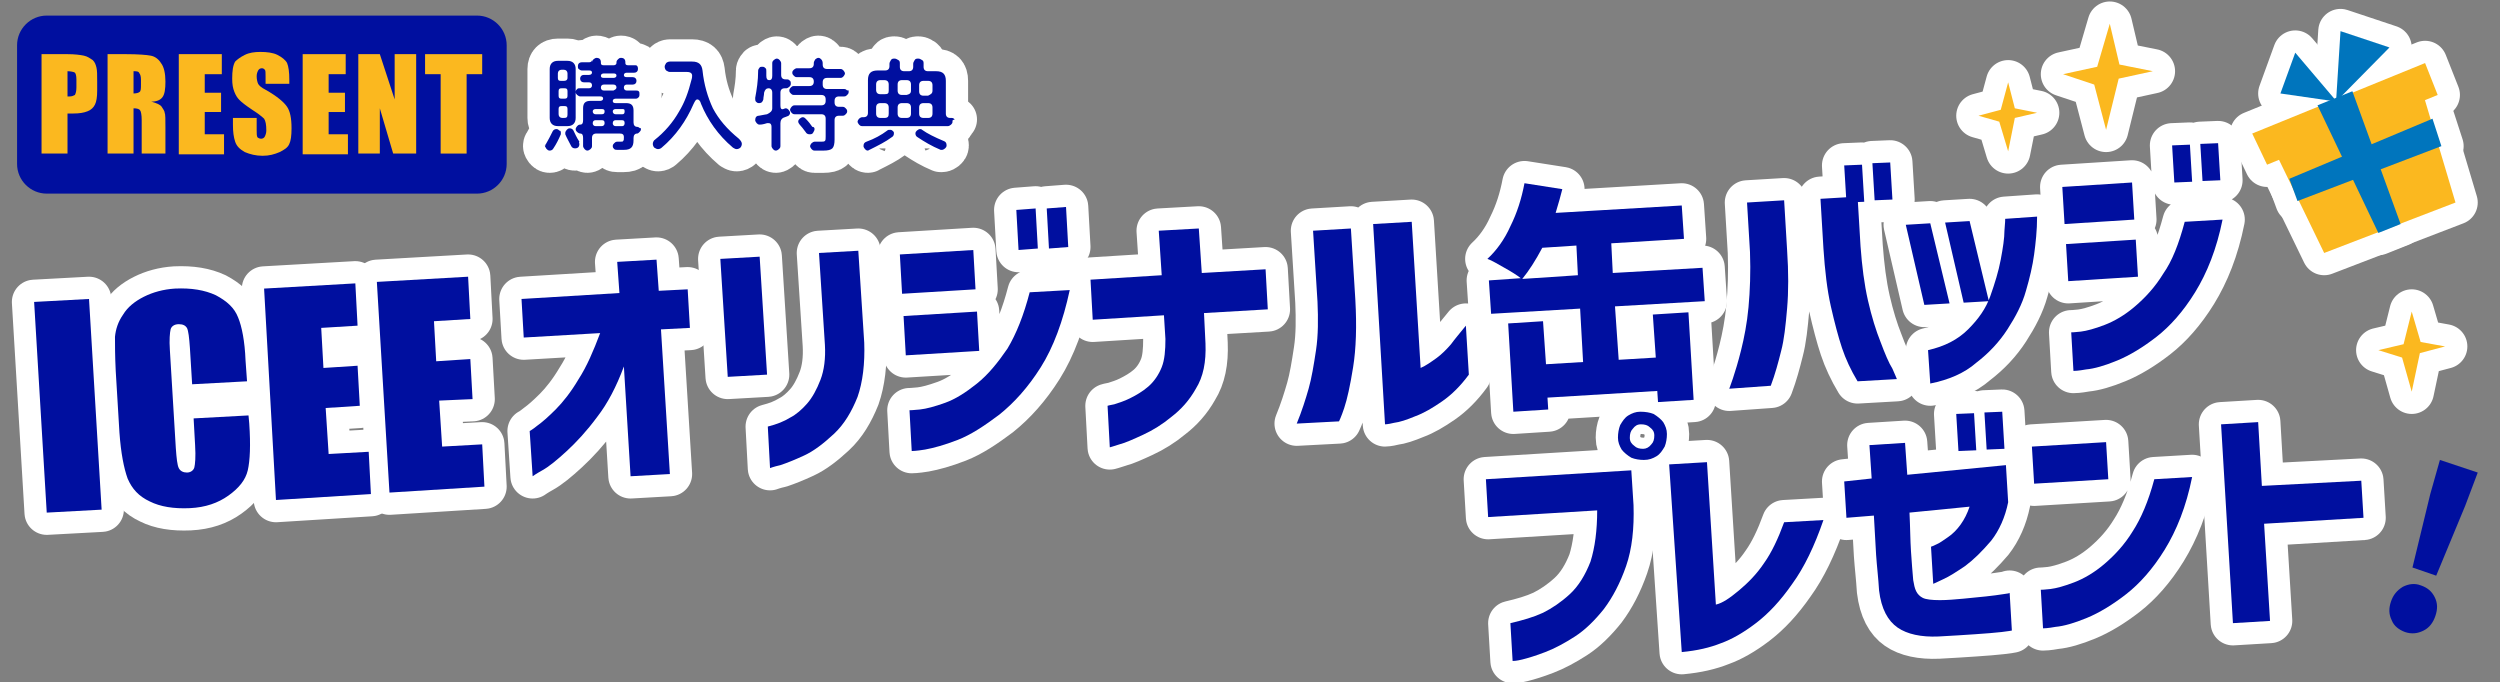
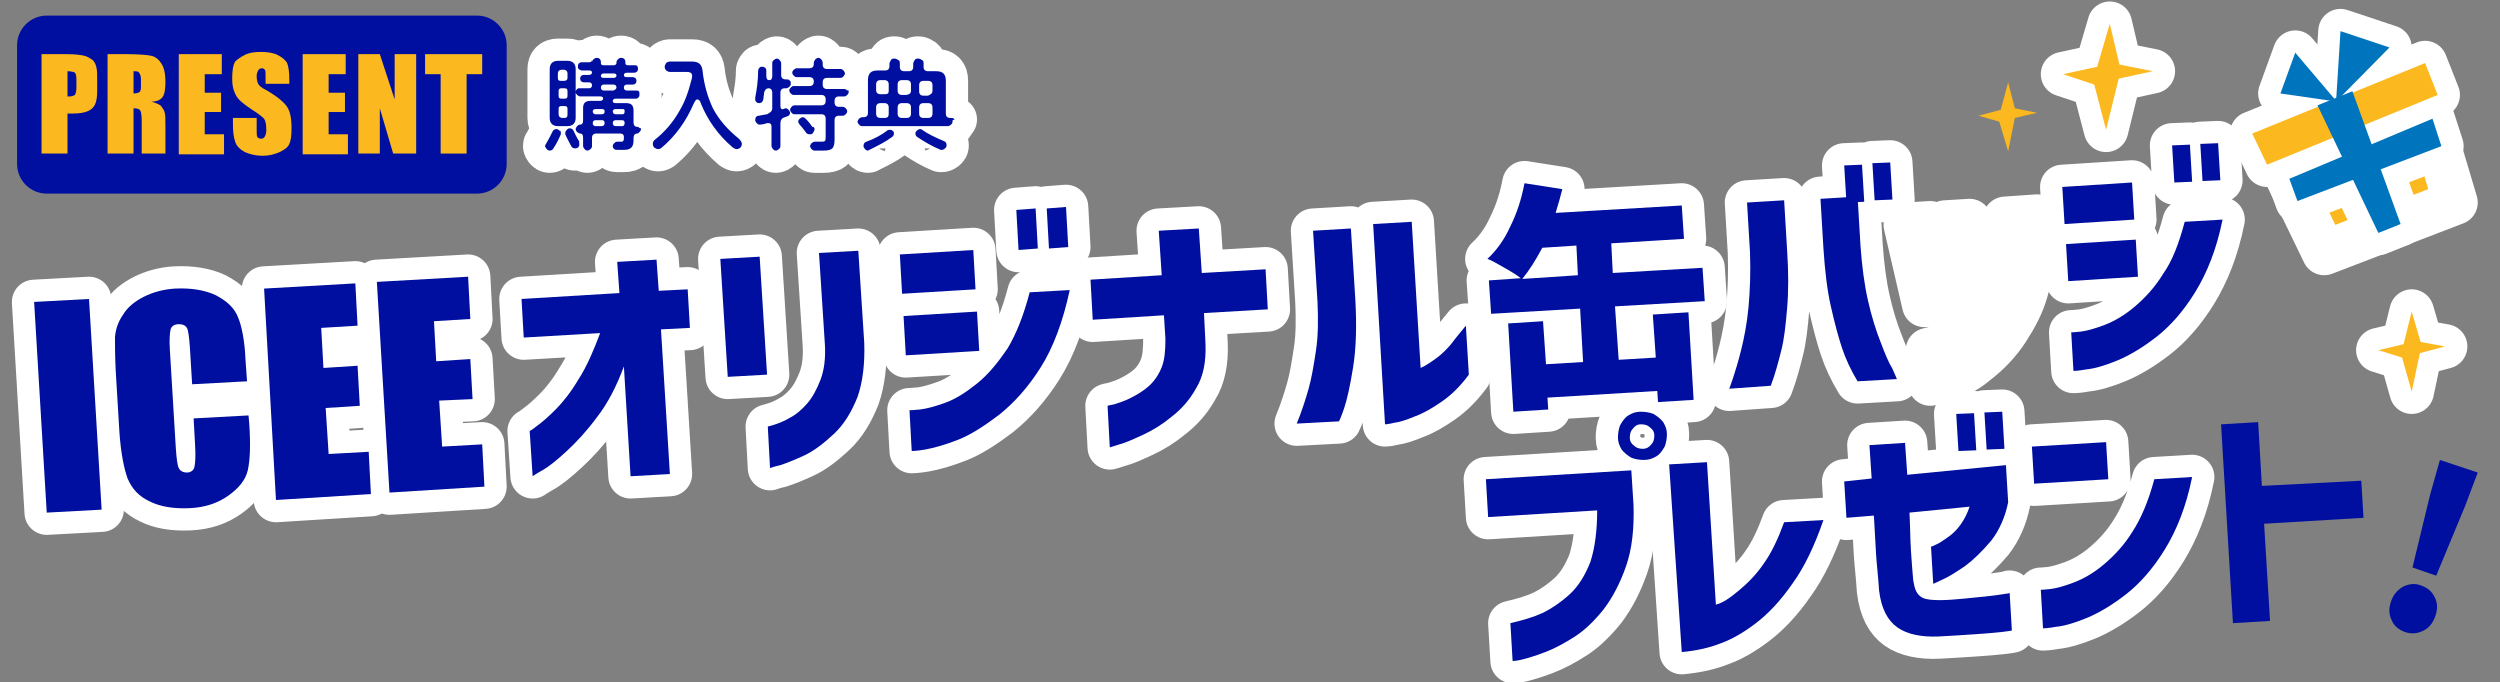
<svg xmlns="http://www.w3.org/2000/svg" version="1.1" id="_レイヤー_2" x="0px" y="0px" viewBox="0 0 337 92" style="enable-background:new 0 0 337 92;" xml:space="preserve">
  <rect x="0" y="0" width="337" height="92" fill="#808080" stroke="none" />
  <style type="text/css">
	.st0{fill:none;}
	.st1{fill:#000F9F;}
	.st2{fill:#FBB81F;}
	.st3{fill:#000F9F;stroke:#FFFFFF;stroke-width:6;stroke-linecap:round;stroke-linejoin:round;stroke-miterlimit:10;}
	.st4{fill:#FBB81F;stroke:#FFFFFF;stroke-width:6;stroke-linecap:round;stroke-linejoin:round;stroke-miterlimit:10;}
	.st5{fill:#0075BD;stroke:#FFFFFF;stroke-width:6;stroke-linecap:round;stroke-linejoin:round;}
	.st6{fill:#0075BD;}
</style>
  <rect x="49.7" y="-44.4" class="st0" width="0.5" height="2.8" />
  <path class="st1" d="M64.3,26.1h-58c-2.2,0-4-1.8-4-4v-16c0-2.2,1.8-4,4-4h58c2.2,0,4,1.8,4,4v16C68.3,24.3,66.5,26.1,64.3,26.1z" />
  <g>
    <path class="st2" d="M5.6,7.3h3.5c1,0,1.7,0.1,2.2,0.2c0.5,0.1,0.9,0.4,1.2,0.6c0.3,0.3,0.4,0.6,0.5,1c0.1,0.4,0.1,1,0.1,1.9v1.2   c0,0.9-0.1,1.5-0.3,1.9s-0.5,0.7-1,0.9c-0.5,0.2-1.1,0.3-1.9,0.3H9.1v5.4H5.6V7.3z M9.1,9.6V13c0.1,0,0.2,0,0.3,0   c0.3,0,0.5-0.1,0.7-0.2c0.1-0.2,0.2-0.5,0.2-1v-1.1c0-0.5-0.1-0.8-0.2-0.9S9.5,9.6,9.1,9.6z" />
    <path class="st2" d="M14.5,7.3H17c1.6,0,2.8,0.1,3.3,0.2c0.6,0.1,1.1,0.5,1.4,1c0.4,0.5,0.6,1.4,0.6,2.5c0,1-0.1,1.7-0.4,2.1   s-0.8,0.6-1.5,0.6c0.7,0.2,1.2,0.4,1.4,0.7s0.4,0.6,0.4,0.8c0.1,0.2,0.1,0.9,0.1,2v3.5h-3.2v-4.5c0-0.7-0.1-1.2-0.2-1.3   c-0.1-0.2-0.4-0.3-0.9-0.3v6.1h-3.5V7.3z M18,9.6v3c0.4,0,0.7-0.1,0.8-0.2c0.2-0.1,0.2-0.5,0.2-1v-0.7c0-0.4-0.1-0.7-0.2-0.8   C18.7,9.6,18.4,9.6,18,9.6z" />
    <path class="st2" d="M24.1,7.3h5.8V10h-2.3v2.5h2.2v2.6h-2.2v3h2.6v2.7h-6.1V7.3z" />
    <path class="st2" d="M39,11.3h-3.2v-1c0-0.5,0-0.8-0.1-0.9s-0.2-0.2-0.4-0.2c-0.2,0-0.4,0.1-0.5,0.3c-0.1,0.2-0.2,0.4-0.2,0.8   c0,0.4,0.1,0.8,0.2,1c0.1,0.2,0.4,0.5,1,0.8c1.6,0.9,2.5,1.7,2.9,2.3s0.6,1.5,0.6,2.9c0,1-0.1,1.7-0.3,2.1   c-0.2,0.5-0.7,0.8-1.3,1.1C37,20.8,36.3,21,35.4,21c-0.9,0-1.7-0.2-2.4-0.5c-0.7-0.4-1.1-0.8-1.3-1.4s-0.3-1.3-0.3-2.3v-0.9h3.2   v1.6c0,0.5,0,0.8,0.1,1c0.1,0.1,0.3,0.2,0.5,0.2s0.4-0.1,0.5-0.3c0.1-0.2,0.2-0.5,0.2-0.8c0-0.8-0.1-1.3-0.3-1.6   c-0.2-0.2-0.8-0.7-1.6-1.2c-0.9-0.6-1.4-1-1.7-1.3s-0.5-0.6-0.7-1.1c-0.2-0.5-0.3-1-0.3-1.8c0-1,0.1-1.8,0.4-2.3   C32,8,32.4,7.7,33,7.4C33.6,7.1,34.3,7,35.1,7c0.9,0,1.7,0.1,2.3,0.4c0.6,0.3,1.1,0.7,1.3,1.1C38.9,9,39,9.7,39,10.8V11.3z" />
    <path class="st2" d="M40.8,7.3h5.8V10h-2.3v2.5h2.2v2.6h-2.2v3h2.6v2.7h-6.1V7.3z" />
    <path class="st2" d="M56.1,7.3v13.4H53l-1.8-6.1v6.1h-2.9V7.3h2.9l2,6.1V7.3H56.1z" />
    <path class="st2" d="M65,7.3V10h-2.1v10.7h-3.5V10h-2.1V7.3H65z" />
  </g>
  <g>
    <path class="st1" d="M322.4,83.6c-0.4-0.8-0.4-1.6-0.1-2.5c0.3-0.9,0.8-1.5,1.6-2c0.8-0.4,1.6-0.5,2.4-0.2c0.9,0.3,1.5,0.8,1.9,1.6   c0.4,0.8,0.4,1.6,0.1,2.5c-0.3,0.9-0.8,1.6-1.6,2c-0.8,0.4-1.6,0.5-2.5,0.2C323.4,84.9,322.7,84.4,322.4,83.6z M325.2,76.5l2.4-9.9   l1.3-4.6l5.1,1.7l-1.7,4.5l-3.9,9.4L325.2,76.5z" />
  </g>
  <g>
    <path class="st3" d="M75.6,17.9c0,0.1,0,0.1,0,0.2c-0.3,0.7-0.6,1.3-1,1.9c-0.1,0.2-0.3,0.3-0.5,0.3c-0.2,0-0.3-0.1-0.4-0.2   c-0.1-0.1-0.2-0.3-0.2-0.4c0-0.1,0-0.2,0.1-0.3c0.3-0.5,0.6-1.1,0.9-1.7c0.1-0.2,0.3-0.3,0.5-0.3c0.2,0,0.3,0.1,0.4,0.2   C75.6,17.6,75.6,17.8,75.6,17.9z M77.6,15.9c0,0.7-0.4,1.1-1.1,1.1h-1.3c-0.7,0-1.1-0.4-1.1-1.1V9.3c0-0.7,0.4-1.1,1.1-1.1h1.3   c0.7,0,1.1,0.4,1.1,1.1V15.9z M76.5,10.5V9.9c0-0.3-0.2-0.5-0.5-0.5h-0.3c-0.3,0-0.5,0.2-0.5,0.5v0.6c0,0.3,0.1,0.4,0.4,0.4h0.4   C76.4,10.9,76.5,10.7,76.5,10.5z M76.5,12.9v-0.6c0-0.3-0.1-0.4-0.4-0.4h-0.4c-0.3,0-0.4,0.1-0.4,0.4v0.6c0,0.3,0.1,0.4,0.4,0.4   h0.4C76.4,13.3,76.5,13.2,76.5,12.9z M76.5,15.4v-0.7c0-0.3-0.1-0.4-0.4-0.4h-0.4c-0.3,0-0.4,0.1-0.4,0.4v0.7   c0,0.3,0.2,0.5,0.5,0.5H76C76.4,15.9,76.5,15.8,76.5,15.4z M78.1,19.4c0,0.4-0.2,0.6-0.6,0.6c-0.2,0-0.4-0.1-0.5-0.3   c-0.3-0.6-0.6-1.1-0.8-1.6c0-0.1,0-0.1,0-0.2c0-0.1,0.1-0.3,0.2-0.4c0.1-0.1,0.2-0.2,0.4-0.2c0.2,0,0.4,0.1,0.5,0.3   c0.2,0.4,0.4,0.9,0.8,1.5C78,19.2,78.1,19.3,78.1,19.4z M86.4,17.4c0,0.2-0.1,0.3-0.2,0.4C86.1,17.9,86,18,85.9,18   c-0.3,0-0.5,0.2-0.5,0.6v0.3c0,0.5-0.1,0.8-0.3,1s-0.5,0.3-1,0.3h-0.9c-0.1,0-0.3,0-0.4-0.1s-0.2-0.2-0.2-0.4s0.1-0.3,0.2-0.4   c0.1-0.1,0.2-0.2,0.4-0.2h0.4c0.2,0,0.4,0,0.4-0.1c0.1-0.1,0.1-0.2,0.1-0.5c0-0.4-0.2-0.5-0.6-0.5h-3.1c-0.4,0-0.6,0.2-0.6,0.6v1.1   c0,0.2-0.1,0.3-0.2,0.4s-0.3,0.2-0.4,0.2c-0.2,0-0.3-0.1-0.4-0.2s-0.2-0.3-0.2-0.4v-1.1c0-0.4-0.1-0.6-0.4-0.6   c-0.1,0-0.3-0.1-0.4-0.2c-0.1-0.1-0.2-0.2-0.2-0.4c0-0.1,0.1-0.3,0.2-0.4c0.1-0.1,0.2-0.2,0.4-0.2c0.3,0,0.4-0.2,0.4-0.6v-1.6   c0-0.7,0.3-1,1-1h1.3c0.2,0,0.4-0.1,0.4-0.3c0-0.2-0.1-0.3-0.4-0.3h-2.7c-0.1,0-0.3-0.1-0.4-0.2s-0.2-0.2-0.2-0.4s0.1-0.3,0.2-0.4   s0.2-0.1,0.4-0.1h1.2c0.2,0,0.4-0.1,0.4-0.4c0-0.2-0.1-0.4-0.4-0.4h-0.7c-0.3,0-0.5-0.2-0.5-0.5c0-0.3,0.2-0.5,0.5-0.5h0.7   c0.2,0,0.4-0.1,0.4-0.3c0-0.2-0.1-0.3-0.4-0.3h-1c-0.1,0-0.3-0.1-0.4-0.2c-0.1-0.1-0.1-0.2-0.1-0.4c0-0.3,0.2-0.5,0.5-0.5h1   c0.2,0,0.4-0.1,0.4-0.3V8.4c0-0.2,0.1-0.3,0.2-0.4s0.3-0.2,0.4-0.2c0.4,0,0.6,0.2,0.6,0.6v0.1c0,0.2,0.1,0.3,0.4,0.3h1.3   c0.2,0,0.4-0.1,0.4-0.3V8.4c0-0.2,0.1-0.3,0.2-0.4s0.2-0.2,0.4-0.2c0.4,0,0.6,0.2,0.6,0.6v0.1c0,0.2,0.1,0.3,0.4,0.3h1   C85.9,8.8,86,9,86,9.3c0,0.3-0.2,0.5-0.5,0.5h-1c-0.2,0-0.4,0.1-0.4,0.3c0,0.2,0.1,0.3,0.4,0.3h0.8c0.3,0,0.5,0.2,0.5,0.5   c0,0.3-0.2,0.5-0.5,0.5h-0.8c-0.2,0-0.4,0.1-0.4,0.4c0,0.2,0.1,0.4,0.4,0.4h1.2c0.1,0,0.3,0,0.4,0.1c0.1,0.1,0.1,0.2,0.1,0.4   c0,0.1,0,0.3-0.1,0.4c-0.1,0.1-0.2,0.2-0.4,0.2H83c-0.2,0-0.4,0.1-0.4,0.3c0,0.2,0.1,0.3,0.4,0.3h1.4c0.7,0,1,0.3,1,1v1.6   c0,0.4,0.2,0.6,0.5,0.6c0.1,0,0.3,0.1,0.4,0.2C86.4,17.2,86.4,17.3,86.4,17.4z M81.5,15c0-0.2-0.1-0.3-0.4-0.3h-0.8   c-0.2,0-0.4,0.1-0.4,0.3V15c0,0.2,0.1,0.4,0.4,0.4h0.8C81.4,15.4,81.5,15.3,81.5,15z M81.5,16.6L81.5,16.6c0-0.3-0.1-0.4-0.4-0.4   h-0.8c-0.2,0-0.4,0.1-0.4,0.4v0c0,0.2,0.1,0.4,0.4,0.4h0.8C81.4,17,81.5,16.8,81.5,16.6z M83.1,10.2c0-0.2-0.1-0.3-0.4-0.3h-1.3   c-0.2,0-0.4,0.1-0.4,0.3c0,0.2,0.1,0.3,0.4,0.3h1.3C82.9,10.5,83.1,10.4,83.1,10.2z M83.1,11.8c0-0.2-0.1-0.4-0.4-0.4h-1.3   c-0.2,0-0.4,0.1-0.4,0.4c0,0.2,0.1,0.4,0.4,0.4h1.3C82.9,12.1,83.1,12,83.1,11.8z M84.2,15L84.2,15c0-0.3-0.1-0.3-0.4-0.3H83   c-0.2,0-0.4,0.1-0.4,0.3c0,0.2,0.1,0.4,0.4,0.4h0.9C84.1,15.4,84.2,15.3,84.2,15z M84.2,16.6L84.2,16.6c0-0.3-0.1-0.4-0.4-0.4H83   c-0.2,0-0.4,0.1-0.4,0.4v0c0,0.2,0.1,0.4,0.4,0.4h0.9C84.1,17,84.2,16.8,84.2,16.6z" />
    <path class="st3" d="M100,19.4c0,0.2-0.1,0.4-0.2,0.5c-0.1,0.1-0.3,0.2-0.5,0.2c-0.2,0-0.3-0.1-0.5-0.2c-2-1.7-3.4-3.7-4.3-5.9   c-0.1-0.4-0.3-0.6-0.5-0.6c-0.2,0-0.3,0.2-0.5,0.6c-1,2.3-2.4,4.3-4.3,5.9c-0.1,0.1-0.3,0.2-0.5,0.2c-0.2,0-0.3-0.1-0.5-0.2   c-0.1-0.1-0.2-0.3-0.2-0.5c0-0.2,0.1-0.4,0.2-0.5c1.4-1.1,2.5-2.4,3.3-3.8c0.8-1.3,1.3-2.7,1.7-4.3c0.1-0.3,0.1-0.5,0.1-0.6   c0-0.3-0.2-0.5-0.7-0.5h-2.3c-0.2,0-0.3-0.1-0.5-0.2c-0.1-0.1-0.2-0.3-0.2-0.5s0.1-0.3,0.2-0.5c0.1-0.1,0.3-0.2,0.5-0.2h3   c0.9,0,1.3,0.4,1.4,1.2c0.2,1.9,0.7,3.6,1.4,5.1c0.8,1.5,1.9,2.8,3.5,4.1C99.9,19,100,19.2,100,19.4z" />
    <path class="st3" d="M106.6,11.3c0,0.2-0.1,0.3-0.2,0.4c-0.1,0.1-0.3,0.2-0.4,0.2h-0.2c-0.4,0-0.6,0.2-0.6,0.6v1.7   c0,0.4,0.1,0.6,0.4,0.5c0.2-0.1,0.3-0.1,0.3-0.1c0.2,0,0.3,0.1,0.4,0.2c0.1,0.1,0.2,0.3,0.2,0.4c0,0.2-0.1,0.3-0.2,0.4   c0,0-0.2,0.1-0.5,0.2c-0.4,0.1-0.6,0.4-0.6,0.8v3.1c0,0.2-0.1,0.3-0.2,0.4c-0.1,0.1-0.3,0.2-0.4,0.2c-0.2,0-0.3-0.1-0.4-0.2   c-0.1-0.1-0.2-0.3-0.2-0.4v-2.6c0-0.3-0.1-0.5-0.4-0.5c-0.1,0-0.1,0-0.2,0c-0.6,0.2-0.9,0.2-1,0.2c-0.2,0-0.3-0.1-0.4-0.2   c-0.1-0.1-0.2-0.3-0.2-0.4c0-0.4,0.2-0.6,0.5-0.6c0.6-0.1,1-0.2,1.1-0.2c0.4-0.2,0.7-0.4,0.7-0.8v-2.1c0-0.4-0.2-0.6-0.5-0.6   c-0.3,0-0.5,0.2-0.6,0.6c0,0.3-0.1,0.6-0.1,0.9c-0.1,0.3-0.2,0.5-0.6,0.5c-0.2,0-0.3-0.1-0.4-0.2s-0.1-0.3-0.1-0.5   c0.2-1.1,0.4-2.3,0.4-3.7c0-0.1,0.1-0.3,0.2-0.4c0.1-0.1,0.2-0.1,0.4-0.1c0.2,0,0.3,0.1,0.4,0.2s0.1,0.2,0.1,0.4l0,0.6   c0,0.4,0.1,0.6,0.4,0.6s0.4-0.2,0.4-0.6V8.5c0-0.2,0.1-0.3,0.2-0.4c0.1-0.1,0.3-0.2,0.4-0.2c0.2,0,0.3,0.1,0.4,0.2s0.2,0.3,0.2,0.4   v1.6c0,0.4,0.2,0.6,0.6,0.6h0.2c0.2,0,0.3,0.1,0.4,0.2S106.6,11.1,106.6,11.3z M114.4,12.4c0,0.2-0.1,0.3-0.2,0.4   c-0.1,0.1-0.2,0.2-0.4,0.2h-0.7c-0.4,0-0.6,0.2-0.6,0.6v0.2c0,0.4,0.2,0.6,0.6,0.6h0.5c0.2,0,0.3,0.1,0.4,0.2   c0.1,0.1,0.2,0.2,0.2,0.4s-0.1,0.3-0.2,0.4s-0.2,0.2-0.4,0.2h-0.5c-0.4,0-0.6,0.2-0.6,0.6v2.6c0,0.6-0.1,1-0.3,1.2   c-0.2,0.2-0.6,0.3-1.2,0.3h-1.2c-0.2,0-0.3-0.1-0.4-0.2c-0.1-0.1-0.2-0.3-0.2-0.4s0.1-0.3,0.2-0.4c0.1-0.1,0.3-0.2,0.4-0.2h0.8   c0.3,0,0.5,0,0.6-0.1s0.1-0.3,0.1-0.6V16c0-0.4-0.2-0.6-0.6-0.6h-3.6c-0.2,0-0.3-0.1-0.4-0.2c-0.1-0.1-0.2-0.3-0.2-0.4   s0.1-0.3,0.2-0.4c0.1-0.1,0.2-0.2,0.4-0.2h3.6c0.4,0,0.6-0.2,0.6-0.6v-0.2c0-0.4-0.2-0.6-0.6-0.6h-3.7c-0.2,0-0.3-0.1-0.4-0.2   c-0.1-0.1-0.2-0.2-0.2-0.4s0.1-0.3,0.2-0.4c0.1-0.1,0.2-0.2,0.4-0.2h2.1c0.4,0,0.6-0.2,0.6-0.6V11c0-0.4-0.2-0.6-0.6-0.6h-1.7   c-0.2,0-0.3-0.1-0.4-0.2c-0.1-0.1-0.2-0.2-0.2-0.4s0.1-0.3,0.2-0.4s0.3-0.2,0.4-0.2h1.7c0.4,0,0.6-0.2,0.6-0.6V8.5   c0-0.2,0.1-0.3,0.2-0.5c0.1-0.1,0.3-0.2,0.4-0.2c0.2,0,0.3,0.1,0.4,0.2c0.1,0.1,0.2,0.3,0.2,0.5v0.2c0,0.4,0.2,0.6,0.6,0.6h1.8   c0.2,0,0.3,0.1,0.4,0.2s0.2,0.3,0.2,0.4s-0.1,0.3-0.2,0.4c-0.1,0.1-0.2,0.2-0.4,0.2h-1.8c-0.4,0-0.6,0.2-0.6,0.6v0.3   c0,0.4,0.2,0.6,0.6,0.6h2.3c0.2,0,0.3,0.1,0.4,0.2C114.4,12.1,114.4,12.2,114.4,12.4z M109.8,17.4c0,0.2-0.1,0.3-0.2,0.5   s-0.3,0.2-0.5,0.2c-0.2,0-0.4-0.1-0.5-0.3c-0.3-0.4-0.6-0.8-0.8-1c-0.1-0.1-0.2-0.3-0.2-0.4c0-0.2,0.1-0.3,0.2-0.4   c0.1-0.1,0.3-0.2,0.4-0.2c0.2,0,0.3,0.1,0.4,0.2c0.4,0.4,0.7,0.8,0.9,1.1C109.7,17.1,109.8,17.2,109.8,17.4z" />
    <path class="st3" d="M128.4,16.4c0,0.2-0.1,0.3-0.2,0.4c-0.1,0.1-0.3,0.2-0.4,0.2h-11.6c-0.2,0-0.3-0.1-0.4-0.2s-0.2-0.3-0.2-0.4   s0.1-0.3,0.2-0.4s0.3-0.2,0.4-0.2h0.2c0.4,0,0.6-0.2,0.6-0.6v-4.4c0-0.9,0.4-1.3,1.3-1.3h1c0.4,0,0.6-0.2,0.6-0.6V8.6   c0-0.2,0.1-0.3,0.2-0.5s0.3-0.2,0.5-0.2s0.3,0.1,0.5,0.2s0.2,0.3,0.2,0.5V9c0,0.4,0.2,0.6,0.6,0.6h0.6c0.4,0,0.6-0.2,0.6-0.6V8.6   c0-0.2,0.1-0.3,0.2-0.5s0.3-0.2,0.5-0.2c0.2,0,0.3,0.1,0.5,0.2s0.2,0.3,0.2,0.5V9c0,0.4,0.2,0.6,0.6,0.6h1.1c0.9,0,1.3,0.4,1.3,1.3   v4.4c0,0.4,0.2,0.6,0.6,0.6h0.2c0.2,0,0.3,0.1,0.4,0.2C128.3,16.2,128.4,16.3,128.4,16.4z M120.5,18c0,0.2-0.1,0.4-0.3,0.5   c-0.8,0.6-1.8,1.1-3,1.7c-0.1,0-0.1,0.1-0.2,0.1c-0.2,0-0.3-0.1-0.4-0.2s-0.2-0.3-0.2-0.4c0-0.3,0.1-0.5,0.4-0.6   c1.1-0.4,2-0.9,2.8-1.5c0.1-0.1,0.2-0.1,0.4-0.1c0.2,0,0.3,0.1,0.4,0.2S120.5,17.8,120.5,18z M119.8,12.2v-0.8   c0-0.4-0.2-0.6-0.6-0.6h-0.5c-0.4,0-0.6,0.2-0.6,0.6v0.7c0,0.4,0.2,0.6,0.6,0.6h0.5C119.7,12.7,119.8,12.6,119.8,12.2z M119.8,15.3   v-0.8c0-0.4-0.2-0.6-0.6-0.6h-0.5c-0.4,0-0.6,0.2-0.6,0.6v0.8c0,0.4,0.2,0.6,0.6,0.6h0.5C119.7,15.9,119.8,15.7,119.8,15.3z    M122.8,12.2v-0.8c0-0.4-0.2-0.6-0.6-0.6h-0.6c-0.4,0-0.6,0.2-0.6,0.6v0.8c0,0.4,0.2,0.6,0.6,0.6h0.6   C122.6,12.7,122.8,12.6,122.8,12.2z M122.8,15.3v-0.8c0-0.4-0.2-0.6-0.6-0.6h-0.6c-0.4,0-0.6,0.2-0.6,0.6v0.8   c0,0.4,0.2,0.6,0.6,0.6h0.6C122.6,15.9,122.8,15.7,122.8,15.3z M127.6,19.6c0,0.2-0.1,0.3-0.2,0.4s-0.3,0.2-0.4,0.2   c-0.1,0-0.2,0-0.2,0c-1.2-0.5-2.2-1.1-3.1-1.7c-0.2-0.1-0.3-0.3-0.3-0.5c0-0.2,0.1-0.3,0.2-0.4c0.1-0.1,0.3-0.2,0.4-0.2   c0.1,0,0.2,0,0.3,0.1c0.7,0.5,1.7,1,2.9,1.5C127.5,19.1,127.6,19.3,127.6,19.6z M125.7,12.2v-0.7c0-0.4-0.2-0.6-0.6-0.6h-0.6   c-0.4,0-0.6,0.2-0.6,0.6v0.8c0,0.4,0.2,0.6,0.6,0.6h0.6C125.5,12.7,125.7,12.6,125.7,12.2z M125.7,15.3v-0.8c0-0.4-0.2-0.6-0.6-0.6   h-0.6c-0.4,0-0.6,0.2-0.6,0.6v0.8c0,0.4,0.2,0.6,0.6,0.6h0.6C125.5,15.9,125.7,15.7,125.7,15.3z" />
  </g>
  <g>
    <g>
      <path class="st3" d="M215.3,68.8l-14.7,0.9l-0.3-5.1l19.6-1.2l0.3,4.7c0.1,3.1-0.2,5.9-1,8.2c-0.8,2.3-1.8,4.2-3,5.8    c-1.2,1.5-2.5,2.8-3.9,3.7s-2.7,1.6-4,2.1s-2.3,0.8-3.1,1c-0.8,0.2-1.2,0.2-1.3,0.2l-0.3-5.1c1.7-0.4,3.1-0.8,4.4-1.4    c1.2-0.6,2.4-1.4,3.6-2.5c1.2-1.1,2.1-2.6,2.8-4.4C215,73.8,215.3,71.5,215.3,68.8z" />
      <path class="st3" d="M240.5,70.4l5.3-0.3c-1.2,3.5-2.6,6.4-4.2,8.6c-1.6,2.3-3.2,4-4.9,5.3c-1.7,1.3-3.3,2.2-4.7,2.7    c-1.5,0.6-3.2,1-5.3,1.2L225,62.6l5.1-0.3l1.2,19.2c0.9-0.2,1.9-0.9,3.1-1.9c1.2-1,2.4-2.2,3.4-3.7    C238.8,74.5,239.7,72.6,240.5,70.4z" />
      <path class="st3" d="M252.6,69.5l-3.7,0.3l-0.3-4.9l3.7-0.4l-0.3-4.5l4.8-0.3l0.3,4.3l13.3-1.3l0.3,5l0,0c-0.4,2-1.2,3.8-2.3,5.2    c-1.2,1.4-2.3,2.5-3.5,3.4c-1.2,0.8-2.1,1.4-3,1.8c-0.8,0.4-1.3,0.6-1.3,0.6l-0.3-5c0,0,0.3-0.1,0.7-0.3c0.5-0.2,1-0.6,1.6-1    c0.6-0.4,1.2-1,1.7-1.7s0.9-1.5,1.2-2.4l-8.1,0.8c0.1,2,0.1,3.7,0.2,5.2c0.1,1.5,0.2,2.8,0.3,3.9c0.1,0.6,0.2,1.1,0.4,1.5    c0.2,0.4,0.5,0.7,0.9,0.9c0.4,0.2,1.2,0.3,2.3,0.3c1,0,2.1-0.1,3.2-0.2c1.1-0.1,2.1-0.2,3-0.3c0.9-0.1,1.7-0.2,2.3-0.3    c0.6-0.1,0.9-0.1,0.9-0.2l0.3,5.1c0,0-0.5,0.1-1.4,0.2c-0.9,0.1-2.1,0.2-3.6,0.3c-1.4,0.1-3.1,0.2-4.9,0.3    c-2.3,0.1-4.2-0.3-5.5-1.2c-1.3-0.9-2.2-2.5-2.5-5c-0.1-1.7-0.3-3.3-0.4-4.8C252.8,73.2,252.7,71.5,252.6,69.5z M264,60.8l-0.3-5    l2.4-0.1l0.3,5L264,60.8z M267.8,60.6l-0.3-5l2.4-0.1l0.3,5L267.8,60.6z" />
      <path class="st3" d="M274.2,65.2l-0.3-5l10-0.6l0.3,5L274.2,65.2z M290.4,64.6l5.1-0.3c-0.8,4-2.1,7.2-3.7,9.8    c-1.6,2.6-3.4,4.6-5.2,6c-1.8,1.4-3.6,2.5-5.3,3.2c-1.7,0.7-3.1,1.1-4.2,1.2c-1.1,0.2-1.6,0.2-1.7,0.2l-0.3-5.2c0,0,0.5,0,1.3-0.1    s1.9-0.4,3.2-0.9s2.7-1.3,4.1-2.5c1.4-1.2,2.7-2.6,3.8-4.4C288.6,69.9,289.6,67.6,290.4,64.6z" />
-       <path class="st3" d="M318.3,64.8l0.3,5l-13.4,0.8l0.8,13.1l-5,0.3l-1.6-26.8l5-0.3l0.5,8.6L318.3,64.8z" />
    </g>
    <g>
      <path class="st3" d="M12,40.3l1.7,28.4l-7.4,0.4L4.6,40.7L12,40.3z" />
      <path class="st3" d="M33.3,51.4l-7.4,0.4l-0.3-4.9c-0.1-1.4-0.2-2.3-0.4-2.7c-0.2-0.3-0.5-0.5-1.1-0.5c-0.6,0-1,0.3-1.1,0.7    c-0.1,0.4-0.2,1.4-0.1,2.8l0.8,13.2c0.1,1.4,0.2,2.3,0.4,2.7c0.2,0.4,0.6,0.6,1.1,0.6c0.5,0,0.9-0.3,1-0.7c0.1-0.4,0.2-1.4,0.1-3    l-0.2-3.6l7.4-0.4l0.1,1.1c0.2,2.9,0.1,5-0.2,6.3c-0.3,1.3-1.2,2.4-2.6,3.4c-1.4,1-3.1,1.6-5.2,1.7c-2.2,0.1-4-0.2-5.4-0.9    c-1.5-0.7-2.4-1.7-3-3.1c-0.5-1.4-0.9-3.4-1.1-6.2l-0.5-8.3c-0.1-2-0.1-3.6-0.1-4.6c0.1-1,0.4-2,1.1-3c0.6-1,1.6-1.8,2.8-2.4    c1.2-0.6,2.6-1,4.2-1.1c2.2-0.1,4,0.2,5.5,0.9c1.5,0.8,2.5,1.7,3,3c0.5,1.2,0.9,3.2,1,5.8L33.3,51.4z" />
      <path class="st3" d="M35.6,38.9l12.3-0.7l0.3,5.7l-4.9,0.3l0.3,5.4l4.6-0.3l0.3,5.4l-4.6,0.3l0.4,6.2l5.4-0.3l0.3,5.7l-12.8,0.8    L35.6,38.9z" />
      <path class="st3" d="M50.8,38l12.3-0.7l0.3,5.7l-4.9,0.3l0.3,5.4l4.6-0.3l0.3,5.4L59.2,54l0.4,6.2l5.4-0.3l0.3,5.7l-12.8,0.8    L50.8,38z" />
    </g>
    <g>
      <path class="st3" d="M90.3,63.9L85,64.2l-0.9-14.8c-1,2.7-2.2,5-3.6,6.8c-1.4,1.9-2.8,3.4-4.1,4.6s-2.4,2.1-3.3,2.6    c-0.9,0.5-1.3,0.8-1.3,0.8l-0.4-6.1c0,0,0.4-0.2,1-0.7c0.7-0.5,1.5-1.2,2.5-2.2c1-1,2.1-2.4,3.1-4.1c1.1-1.7,2-3.8,2.9-6.2    l-10.3,0.6l-0.3-5.2l13.2-0.8l-0.3-4.2l5.3-0.3l0.3,4.2l3.9-0.2l0.3,5.2l-3.9,0.2L90.3,63.9z" />
      <path class="st3" d="M98.1,50.8l-1-15.9l5.3-0.3l1,15.9L98.1,50.8z M103.8,63.1l-0.3-5.6c1.2-0.3,2.2-0.7,3-1.2    c0.8-0.4,1.6-1.1,2.3-1.9c0.7-0.8,1.3-1.9,1.8-3.2c0.5-1.3,0.7-2.9,0.6-4.7l-0.8-12.4l5.3-0.3l0.8,12.4c0.1,2.8-0.2,5.3-0.9,7.3    c-0.8,2-1.8,3.7-3.2,5c-1.4,1.3-2.7,2.3-4,2.9c-1.3,0.6-2.3,1-3.2,1.3C104.3,62.9,103.8,63.1,103.8,63.1z" />
      <path class="st3" d="M121.6,39.6l-0.3-5.3l9.9-0.6l0.3,5.3L121.6,39.6z M122.1,47.9l-0.3-5.3l9.9-0.6l0.3,5.3L122.1,47.9z     M138.8,39.4l5.4-0.3c-0.9,4.2-2.2,7.7-3.9,10.4c-1.7,2.7-3.6,4.8-5.6,6.4c-2,1.5-3.8,2.7-5.6,3.4c-1.8,0.7-3.3,1.1-4.4,1.3    c-1.2,0.2-1.8,0.2-1.8,0.2l-0.3-5.5c0,0,0.5,0,1.4-0.1c0.9-0.1,2-0.4,3.4-0.9c1.4-0.5,2.8-1.4,4.3-2.6c1.5-1.2,2.8-2.8,4.1-4.7    C137,45,138,42.5,138.8,39.4z M137.3,33.7l-0.3-5.4l2.6-0.2l0.3,5.4L137.3,33.7z M141.4,33.5l-0.3-5.4l2.6-0.2l0.3,5.4L141.4,33.5    z" />
      <path class="st3" d="M156.9,42.5l-9.6,0.6l-0.3-5.4l9.6-0.6l-0.4-6l5.4-0.3l0.4,6l8.6-0.5l0.3,5.4l-8.6,0.5l0.2,4.1    c0.1,2.5-0.3,4.5-1.3,6.1c-0.9,1.6-2,2.8-3.3,3.8c-1.2,1-2.5,1.8-3.8,2.4c-1.3,0.6-2.4,1.1-3.2,1.3c-0.9,0.3-1.3,0.4-1.3,0.4    l-0.3-5.6c0,0,0.3-0.1,0.9-0.2c0.6-0.2,1.3-0.4,2.1-0.8c0.8-0.4,1.7-0.9,2.5-1.6c0.8-0.7,1.4-1.6,1.8-2.6c0.4-1,0.5-2.3,0.5-3.8    L156.9,42.5z" />
      <path class="st3" d="M180.5,56.8l-5.7,0.3c0.7-1.7,1.2-3.3,1.6-4.7s0.7-3.2,1-5.2c0.3-2,0.3-4.2,0.2-6.5l-0.6-9.6l5.1-0.3l0.6,9.6    c0.2,3.6,0.1,6.6-0.3,9.1c-0.4,2.5-0.8,4.3-1.2,5.5C180.8,56.2,180.5,56.8,180.5,56.8z M197.6,43.9l0.4,6.6    c-1.1,1.5-2.3,2.7-3.6,3.6c-1.3,0.9-2.5,1.6-3.6,2c-1.2,0.5-2.1,0.8-2.9,0.9c-0.8,0.2-1.2,0.2-1.2,0.2l-1.6-27l5.2-0.3l1.2,19.7    c0.7-0.3,1.4-0.8,2.1-1.3c0.7-0.5,1.4-1.2,2-1.9C196.1,45.7,196.8,44.9,197.6,43.9z" />
      <path class="st3" d="M218.2,48.5l5-0.3l-0.4-5.8l4.8-0.3l0.7,11.8l-4.8,0.3l-0.1-1.5l-14.8,0.9l0.1,1.6l-4.7,0.3l-0.7-11.9    l4.7-0.3l0.4,5.8l5-0.3l-0.4-7.2l-12,0.7l-0.3-4.5l4.3-0.3c-0.5-0.4-1.3-0.9-2.2-1.4c-0.9-0.5-1.7-1-2.3-1.2    c1.2-1.1,2.3-2.6,3.1-4.4c0.9-1.8,1.5-3.7,1.9-5.8l5.1,0.8c-0.2,0.8-0.5,1.9-0.9,3.2l17-1l0.3,4.5l-9.8,0.6l0.2,4l12.1-0.7    l0.3,4.5l-12.1,0.7L218.2,48.5z M212.7,37.1l-0.2-4l-4.6,0.3c-0.9,1.7-1.8,3.1-2.7,4.2L212.7,37.1z" />
      <path class="st3" d="M233.1,52.4c0,0,0.2-0.5,0.5-1.4c0.3-0.9,0.7-2.2,1.1-3.8s0.8-3.6,1-5.8s0.3-4.7,0.2-7.4l-0.4-6.7l5-0.3    l0.4,6.7c0.2,3,0.2,5.6,0,7.9c-0.2,2.3-0.4,4.2-0.8,5.7c-0.4,1.6-0.8,3.1-1.4,4.7L233.1,52.4z M255.7,51.1l-5.3,0.3    c-0.9-1.5-1.6-3-2.1-4.5c-0.5-1.5-1-3.4-1.5-5.6c-0.5-2.2-0.8-4.8-1-7.8l-0.4-6.7l5-0.3l0.4,6.7c0.2,2.7,0.5,5.1,1,7.3    c0.5,2.2,1.1,4.1,1.7,5.6c0.6,1.6,1.1,2.8,1.6,3.6C255.5,50.6,255.7,51.1,255.7,51.1z M248.9,27.3l-0.3-5l2.4-0.1l0.3,5    L248.9,27.3z M252.7,27l-0.3-5l2.4-0.1l0.3,5L252.7,27z" />
      <path class="st3" d="M260.2,30.1l2.6,10.8l-3.4,0.2l-2.5-10.8L260.2,30.1z M260.2,51.7l-0.3-4.5c2.2-0.5,4-1.4,5.4-2.8    s2.4-2.8,3-4.5c0.6-1.7,1.1-3.3,1.4-4.9c0.3-1.6,0.5-2.9,0.5-3.9c0.1-1,0.1-1.6,0.1-1.6l4.3-0.3c0,1.9-0.2,3.6-0.4,5.1    c-0.2,1.5-0.6,3.2-1.1,4.9c-0.5,1.8-1.4,3.5-2.5,5.2c-1.1,1.7-2.5,3.2-4.2,4.5C264.8,50.3,262.7,51.2,260.2,51.7z M265.5,29.8    l2.6,10.8l-3.4,0.2L262.2,30L265.5,29.8z" />
      <path class="st3" d="M278.3,30.2l-0.3-5l9.4-0.6l0.3,5L278.3,30.2z M278.8,37.9l-0.3-5l9.4-0.6l0.3,5L278.8,37.9z M294.5,29.9    l5.1-0.3c-0.8,4-2.1,7.2-3.7,9.8c-1.6,2.6-3.4,4.6-5.2,6c-1.8,1.4-3.6,2.5-5.3,3.2c-1.7,0.7-3.1,1.1-4.2,1.2    c-1.1,0.2-1.6,0.2-1.7,0.2l-0.3-5.2c0,0,0.5,0,1.3-0.1c0.8-0.1,1.9-0.4,3.2-0.9c1.3-0.5,2.7-1.3,4.1-2.5c1.4-1.2,2.7-2.6,3.8-4.4    C292.8,35.2,293.7,32.9,294.5,29.9z M293.1,24.6l-0.3-5l2.4-0.1l0.3,5L293.1,24.6z M296.9,24.4l-0.3-5l2.4-0.1l0.3,5L296.9,24.4z" />
    </g>
    <g>
      <path class="st3" d="M222.9,55.8c0.5,0.3,1,0.7,1.3,1.1c0.3,0.5,0.5,1,0.5,1.6c0,0.6-0.1,1.2-0.3,1.7c-0.3,0.5-0.6,1-1.1,1.3    c-0.5,0.3-1,0.5-1.7,0.5c-0.6,0-1.2-0.1-1.7-0.3c-0.5-0.3-1-0.7-1.3-1.1c-0.3-0.5-0.5-1-0.5-1.6c0-0.6,0.1-1.2,0.3-1.7    c0.3-0.5,0.6-1,1.1-1.3c0.5-0.3,1-0.5,1.6-0.5C221.8,55.5,222.4,55.6,222.9,55.8z M222.6,59.9c0.3-0.3,0.4-0.7,0.4-1.2    c0-0.5-0.2-0.8-0.6-1.1c-0.3-0.3-0.7-0.4-1.2-0.4c-0.5,0-0.8,0.2-1.1,0.6c-0.3,0.3-0.4,0.7-0.4,1.2c0,0.5,0.2,0.8,0.6,1.1    c0.3,0.3,0.7,0.4,1.2,0.4C221.9,60.5,222.3,60.3,222.6,59.9z" />
    </g>
  </g>
  <g>
    <polygon class="st4" points="305.3,17.6 313.3,34.1 331,27.3 325.6,9.2  " />
    <polygon class="st5" points="308.6,24.1 309.7,27.1 329.1,19.7 327.9,16  " />
    <polygon class="st5" points="315,13.7 307.4,12.6 309.4,7.1  " />
    <polygon class="st5" points="314.9,13.7 315.5,4.2 322.1,6.4  " />
    <polygon class="st4" points="303.6,18 305.6,22.2 328.6,12.8 326.9,8.5  " />
    <polygon class="st5" points="312.4,14.2 320.6,31.4 323.6,30.2 317.1,12.3  " />
    <polygon class="st4" points="284.4,3.2 282.7,9 278.1,10 282.3,11.4 283.9,17.5 285.6,10.6 290.2,9.6 285.7,8.7  " />
    <polygon class="st4" points="325.1,42 324,46.4 320.6,47.2 323.8,48.2 325.1,52.8 326.2,47.6 329.6,46.7 326.3,46.1  " />
-     <polygon class="st4" points="270.7,11.1 269.7,14.8 266.7,15.6 269.5,16.4 270.7,20.4 271.6,15.9 274.6,15.2 271.6,14.6  " />
-     <polygon class="st2" points="305.3,17.6 313.3,34.1 331,27.3 325.6,9.2  " />
    <polygon class="st6" points="308.6,24.1 309.7,27.1 329.1,19.7 327.9,16  " />
    <polygon class="st6" points="315,13.7 307.4,12.6 309.4,7.1  " />
    <polygon class="st6" points="314.9,13.7 315.5,4.2 322.1,6.4  " />
    <polygon class="st2" points="303.6,18 305.6,22.2 328.6,12.8 326.9,8.5  " />
    <polygon class="st6" points="312.4,14.2 320.6,31.4 323.6,30.2 317.1,12.3  " />
    <polygon class="st2" points="284.4,3.2 282.7,9 278.1,10 282.3,11.4 283.9,17.5 285.6,10.6 290.2,9.6 285.7,8.7  " />
    <polygon class="st2" points="325.1,42 324,46.4 320.6,47.2 323.8,48.2 325.1,52.8 326.2,47.6 329.6,46.7 326.3,46.1  " />
    <polygon class="st2" points="270.7,11.1 269.7,14.8 266.7,15.6 269.5,16.4 270.7,20.4 271.6,15.9 274.6,15.2 271.6,14.6  " />
  </g>
  <g>
    <g>
      <path class="st1" d="M215.3,68.8l-14.7,0.9l-0.3-5.1l19.6-1.2l0.3,4.7c0.1,3.1-0.2,5.9-1,8.2c-0.8,2.3-1.8,4.2-3,5.8    c-1.2,1.5-2.5,2.8-3.9,3.7s-2.7,1.6-4,2.1s-2.3,0.8-3.1,1c-0.8,0.2-1.2,0.2-1.3,0.2l-0.3-5.1c1.7-0.4,3.1-0.8,4.4-1.4    c1.2-0.6,2.4-1.4,3.6-2.5c1.2-1.1,2.1-2.6,2.8-4.4C215,73.8,215.3,71.5,215.3,68.8z" />
      <path class="st1" d="M240.5,70.4l5.3-0.3c-1.2,3.5-2.6,6.4-4.2,8.6c-1.6,2.3-3.2,4-4.9,5.3c-1.7,1.3-3.3,2.2-4.7,2.7    c-1.5,0.6-3.2,1-5.3,1.2L225,62.6l5.1-0.3l1.2,19.2c0.9-0.2,1.9-0.9,3.1-1.9c1.2-1,2.4-2.2,3.4-3.7    C238.8,74.5,239.7,72.6,240.5,70.4z" />
      <path class="st1" d="M252.6,69.5l-3.7,0.3l-0.3-4.9l3.7-0.4l-0.3-4.5l4.8-0.3l0.3,4.3l13.3-1.3l0.3,5l0,0c-0.4,2-1.2,3.8-2.3,5.2    c-1.2,1.4-2.3,2.5-3.5,3.4c-1.2,0.8-2.1,1.4-3,1.8c-0.8,0.4-1.3,0.6-1.3,0.6l-0.3-5c0,0,0.3-0.1,0.7-0.3c0.5-0.2,1-0.6,1.6-1    c0.6-0.4,1.2-1,1.7-1.7s0.9-1.5,1.2-2.4l-8.1,0.8c0.1,2,0.1,3.7,0.2,5.2c0.1,1.5,0.2,2.8,0.3,3.9c0.1,0.6,0.2,1.1,0.4,1.5    c0.2,0.4,0.5,0.7,0.9,0.9c0.4,0.2,1.2,0.3,2.3,0.3c1,0,2.1-0.1,3.2-0.2c1.1-0.1,2.1-0.2,3-0.3c0.9-0.1,1.7-0.2,2.3-0.3    c0.6-0.1,0.9-0.1,0.9-0.2l0.3,5.1c0,0-0.5,0.1-1.4,0.2c-0.9,0.1-2.1,0.2-3.6,0.3c-1.4,0.1-3.1,0.2-4.9,0.3    c-2.3,0.1-4.2-0.3-5.5-1.2c-1.3-0.9-2.2-2.5-2.5-5c-0.1-1.7-0.3-3.3-0.4-4.8C252.8,73.2,252.7,71.5,252.6,69.5z M264,60.8l-0.3-5    l2.4-0.1l0.3,5L264,60.8z M267.8,60.6l-0.3-5l2.4-0.1l0.3,5L267.8,60.6z" />
      <path class="st1" d="M274.2,65.2l-0.3-5l10-0.6l0.3,5L274.2,65.2z M290.4,64.6l5.1-0.3c-0.8,4-2.1,7.2-3.7,9.8    c-1.6,2.6-3.4,4.6-5.2,6c-1.8,1.4-3.6,2.5-5.3,3.2c-1.7,0.7-3.1,1.1-4.2,1.2c-1.1,0.2-1.6,0.2-1.7,0.2l-0.3-5.2c0,0,0.5,0,1.3-0.1    s1.9-0.4,3.2-0.9s2.7-1.3,4.1-2.5c1.4-1.2,2.7-2.6,3.8-4.4C288.6,69.9,289.6,67.6,290.4,64.6z" />
      <path class="st1" d="M318.3,64.8l0.3,5l-13.4,0.8l0.8,13.1l-5,0.3l-1.6-26.8l5-0.3l0.5,8.6L318.3,64.8z" />
    </g>
    <g>
      <path class="st1" d="M12,40.3l1.7,28.4l-7.4,0.4L4.6,40.7L12,40.3z" />
      <path class="st1" d="M33.3,51.4l-7.4,0.4l-0.3-4.9c-0.1-1.4-0.2-2.3-0.4-2.7c-0.2-0.3-0.5-0.5-1.1-0.5c-0.6,0-1,0.3-1.1,0.7    c-0.1,0.4-0.2,1.4-0.1,2.8l0.8,13.2c0.1,1.4,0.2,2.3,0.4,2.7c0.2,0.4,0.6,0.6,1.1,0.6c0.5,0,0.9-0.3,1-0.7c0.1-0.4,0.2-1.4,0.1-3    l-0.2-3.6l7.4-0.4l0.1,1.1c0.2,2.9,0.1,5-0.2,6.3c-0.3,1.3-1.2,2.4-2.6,3.4c-1.4,1-3.1,1.6-5.2,1.7c-2.2,0.1-4-0.2-5.4-0.9    c-1.5-0.7-2.4-1.7-3-3.1c-0.5-1.4-0.9-3.4-1.1-6.2l-0.5-8.3c-0.1-2-0.1-3.6-0.1-4.6c0.1-1,0.4-2,1.1-3c0.6-1,1.6-1.8,2.8-2.4    c1.2-0.6,2.6-1,4.2-1.1c2.2-0.1,4,0.2,5.5,0.9c1.5,0.8,2.5,1.7,3,3c0.5,1.2,0.9,3.2,1,5.8L33.3,51.4z" />
      <path class="st1" d="M35.6,38.9l12.3-0.7l0.3,5.7l-4.9,0.3l0.3,5.4l4.6-0.3l0.3,5.4l-4.6,0.3l0.4,6.2l5.4-0.3l0.3,5.7l-12.8,0.8    L35.6,38.9z" />
      <path class="st1" d="M50.8,38l12.3-0.7l0.3,5.7l-4.9,0.3l0.3,5.4l4.6-0.3l0.3,5.4L59.2,54l0.4,6.2l5.4-0.3l0.3,5.7l-12.8,0.8    L50.8,38z" />
    </g>
    <g>
      <path class="st1" d="M90.3,63.9L85,64.2l-0.9-14.8c-1,2.7-2.2,5-3.6,6.8c-1.4,1.9-2.8,3.4-4.1,4.6s-2.4,2.1-3.3,2.6    c-0.9,0.5-1.3,0.8-1.3,0.8l-0.4-6.1c0,0,0.4-0.2,1-0.7c0.7-0.5,1.5-1.2,2.5-2.2c1-1,2.1-2.4,3.1-4.1c1.1-1.7,2-3.8,2.9-6.2    l-10.3,0.6l-0.3-5.2l13.2-0.8l-0.3-4.2l5.3-0.3l0.3,4.2l3.9-0.2l0.3,5.2l-3.9,0.2L90.3,63.9z" />
      <path class="st1" d="M98.1,50.8l-1-15.9l5.3-0.3l1,15.9L98.1,50.8z M103.8,63.1l-0.3-5.6c1.2-0.3,2.2-0.7,3-1.2    c0.8-0.4,1.6-1.1,2.3-1.9c0.7-0.8,1.3-1.9,1.8-3.2c0.5-1.3,0.7-2.9,0.6-4.7l-0.8-12.4l5.3-0.3l0.8,12.4c0.1,2.8-0.2,5.3-0.9,7.3    c-0.8,2-1.8,3.7-3.2,5c-1.4,1.3-2.7,2.3-4,2.9c-1.3,0.6-2.3,1-3.2,1.3C104.3,62.9,103.8,63.1,103.8,63.1z" />
      <path class="st1" d="M121.6,39.6l-0.3-5.3l9.9-0.6l0.3,5.3L121.6,39.6z M122.1,47.9l-0.3-5.3l9.9-0.6l0.3,5.3L122.1,47.9z     M138.8,39.4l5.4-0.3c-0.9,4.2-2.2,7.7-3.9,10.4c-1.7,2.7-3.6,4.8-5.6,6.4c-2,1.5-3.8,2.7-5.6,3.4c-1.8,0.7-3.3,1.1-4.4,1.3    c-1.2,0.2-1.8,0.2-1.8,0.2l-0.3-5.5c0,0,0.5,0,1.4-0.1c0.9-0.1,2-0.4,3.4-0.9c1.4-0.5,2.8-1.4,4.3-2.6c1.5-1.2,2.8-2.8,4.1-4.7    C137,45,138,42.5,138.8,39.4z M137.3,33.7l-0.3-5.4l2.6-0.2l0.3,5.4L137.3,33.7z M141.4,33.5l-0.3-5.4l2.6-0.2l0.3,5.4L141.4,33.5    z" />
      <path class="st1" d="M156.9,42.5l-9.6,0.6l-0.3-5.4l9.6-0.6l-0.4-6l5.4-0.3l0.4,6l8.6-0.5l0.3,5.4l-8.6,0.5l0.2,4.1    c0.1,2.5-0.3,4.5-1.3,6.1c-0.9,1.6-2,2.8-3.3,3.8c-1.2,1-2.5,1.8-3.8,2.4c-1.3,0.6-2.4,1.1-3.2,1.3c-0.9,0.3-1.3,0.4-1.3,0.4    l-0.3-5.6c0,0,0.3-0.1,0.9-0.2c0.6-0.2,1.3-0.4,2.1-0.8c0.8-0.4,1.7-0.9,2.5-1.6c0.8-0.7,1.4-1.6,1.8-2.6c0.4-1,0.5-2.3,0.5-3.8    L156.9,42.5z" />
      <path class="st1" d="M180.5,56.8l-5.7,0.3c0.7-1.7,1.2-3.3,1.6-4.7s0.7-3.2,1-5.2c0.3-2,0.3-4.2,0.2-6.5l-0.6-9.6l5.1-0.3l0.6,9.6    c0.2,3.6,0.1,6.6-0.3,9.1c-0.4,2.5-0.8,4.3-1.2,5.5C180.8,56.2,180.5,56.8,180.5,56.8z M197.6,43.9l0.4,6.6    c-1.1,1.5-2.3,2.7-3.6,3.6c-1.3,0.9-2.5,1.6-3.6,2c-1.2,0.5-2.1,0.8-2.9,0.9c-0.8,0.2-1.2,0.2-1.2,0.2l-1.6-27l5.2-0.3l1.2,19.7    c0.7-0.3,1.4-0.8,2.1-1.3c0.7-0.5,1.4-1.2,2-1.9C196.1,45.7,196.8,44.9,197.6,43.9z" />
      <path class="st1" d="M218.2,48.5l5-0.3l-0.4-5.8l4.8-0.3l0.7,11.8l-4.8,0.3l-0.1-1.5l-14.8,0.9l0.1,1.6l-4.7,0.3l-0.7-11.9    l4.7-0.3l0.4,5.8l5-0.3l-0.4-7.2l-12,0.7l-0.3-4.5l4.3-0.3c-0.5-0.4-1.3-0.9-2.2-1.4c-0.9-0.5-1.7-1-2.3-1.2    c1.2-1.1,2.3-2.6,3.1-4.4c0.9-1.8,1.5-3.7,1.9-5.8l5.1,0.8c-0.2,0.8-0.5,1.9-0.9,3.2l17-1l0.3,4.5l-9.8,0.6l0.2,4l12.1-0.7    l0.3,4.5l-12.1,0.7L218.2,48.5z M212.7,37.1l-0.2-4l-4.6,0.3c-0.9,1.7-1.8,3.1-2.7,4.2L212.7,37.1z" />
      <path class="st1" d="M233.1,52.4c0,0,0.2-0.5,0.5-1.4c0.3-0.9,0.7-2.2,1.1-3.8s0.8-3.6,1-5.8s0.3-4.7,0.2-7.4l-0.4-6.7l5-0.3    l0.4,6.7c0.2,3,0.2,5.6,0,7.9c-0.2,2.3-0.4,4.2-0.8,5.7c-0.4,1.6-0.8,3.1-1.4,4.7L233.1,52.4z M255.7,51.1l-5.3,0.3    c-0.9-1.5-1.6-3-2.1-4.5c-0.5-1.5-1-3.4-1.5-5.6c-0.5-2.2-0.8-4.8-1-7.8l-0.4-6.7l5-0.3l0.4,6.7c0.2,2.7,0.5,5.1,1,7.3    c0.5,2.2,1.1,4.1,1.7,5.6c0.6,1.6,1.1,2.8,1.6,3.6C255.5,50.6,255.7,51.1,255.7,51.1z M248.9,27.3l-0.3-5l2.4-0.1l0.3,5    L248.9,27.3z M252.7,27l-0.3-5l2.4-0.1l0.3,5L252.7,27z" />
-       <path class="st1" d="M260.2,30.1l2.6,10.8l-3.4,0.2l-2.5-10.8L260.2,30.1z M260.2,51.7l-0.3-4.5c2.2-0.5,4-1.4,5.4-2.8    s2.4-2.8,3-4.5c0.6-1.7,1.1-3.3,1.4-4.9c0.3-1.6,0.5-2.9,0.5-3.9c0.1-1,0.1-1.6,0.1-1.6l4.3-0.3c0,1.9-0.2,3.6-0.4,5.1    c-0.2,1.5-0.6,3.2-1.1,4.9c-0.5,1.8-1.4,3.5-2.5,5.2c-1.1,1.7-2.5,3.2-4.2,4.5C264.8,50.3,262.7,51.2,260.2,51.7z M265.5,29.8    l2.6,10.8l-3.4,0.2L262.2,30L265.5,29.8z" />
      <path class="st1" d="M278.3,30.2l-0.3-5l9.4-0.6l0.3,5L278.3,30.2z M278.8,37.9l-0.3-5l9.4-0.6l0.3,5L278.8,37.9z M294.5,29.9    l5.1-0.3c-0.8,4-2.1,7.2-3.7,9.8c-1.6,2.6-3.4,4.6-5.2,6c-1.8,1.4-3.6,2.5-5.3,3.2c-1.7,0.7-3.1,1.1-4.2,1.2    c-1.1,0.2-1.6,0.2-1.7,0.2l-0.3-5.2c0,0,0.5,0,1.3-0.1c0.8-0.1,1.9-0.4,3.2-0.9c1.3-0.5,2.7-1.3,4.1-2.5c1.4-1.2,2.7-2.6,3.8-4.4    C292.8,35.2,293.7,32.9,294.5,29.9z M293.1,24.6l-0.3-5l2.4-0.1l0.3,5L293.1,24.6z M296.9,24.4l-0.3-5l2.4-0.1l0.3,5L296.9,24.4z" />
    </g>
    <g>
      <path class="st1" d="M222.9,55.8c0.5,0.3,1,0.7,1.3,1.1c0.3,0.5,0.5,1,0.5,1.6c0,0.6-0.1,1.2-0.3,1.7c-0.3,0.5-0.6,1-1.1,1.3    c-0.5,0.3-1,0.5-1.7,0.5c-0.6,0-1.2-0.1-1.7-0.3c-0.5-0.3-1-0.7-1.3-1.1c-0.3-0.5-0.5-1-0.5-1.6c0-0.6,0.1-1.2,0.3-1.7    c0.3-0.5,0.6-1,1.1-1.3c0.5-0.3,1-0.5,1.6-0.5C221.8,55.5,222.4,55.6,222.9,55.8z M222.6,59.9c0.3-0.3,0.4-0.7,0.4-1.2    c0-0.5-0.2-0.8-0.6-1.1c-0.3-0.3-0.7-0.4-1.2-0.4c-0.5,0-0.8,0.2-1.1,0.6c-0.3,0.3-0.4,0.7-0.4,1.2c0,0.5,0.2,0.8,0.6,1.1    c0.3,0.3,0.7,0.4,1.2,0.4C221.9,60.5,222.3,60.3,222.6,59.9z" />
    </g>
  </g>
  <g>
    <path class="st1" d="M75.6,17.9c0,0.1,0,0.1,0,0.2c-0.3,0.7-0.6,1.3-1,1.9c-0.1,0.2-0.3,0.3-0.5,0.3c-0.2,0-0.3-0.1-0.4-0.2   c-0.1-0.1-0.2-0.3-0.2-0.4c0-0.1,0-0.2,0.1-0.3c0.3-0.5,0.6-1.1,0.9-1.7c0.1-0.2,0.3-0.3,0.5-0.3c0.2,0,0.3,0.1,0.4,0.2   C75.6,17.6,75.6,17.8,75.6,17.9z M77.6,15.9c0,0.7-0.4,1.1-1.1,1.1h-1.3c-0.7,0-1.1-0.4-1.1-1.1V9.3c0-0.7,0.4-1.1,1.1-1.1h1.3   c0.7,0,1.1,0.4,1.1,1.1V15.9z M76.5,10.5V9.9c0-0.3-0.2-0.5-0.5-0.5h-0.3c-0.3,0-0.5,0.2-0.5,0.5v0.6c0,0.3,0.1,0.4,0.4,0.4h0.4   C76.4,10.9,76.5,10.7,76.5,10.5z M76.5,12.9v-0.6c0-0.3-0.1-0.4-0.4-0.4h-0.4c-0.3,0-0.4,0.1-0.4,0.4v0.6c0,0.3,0.1,0.4,0.4,0.4   h0.4C76.4,13.3,76.5,13.2,76.5,12.9z M76.5,15.4v-0.7c0-0.3-0.1-0.4-0.4-0.4h-0.4c-0.3,0-0.4,0.1-0.4,0.4v0.7   c0,0.3,0.2,0.5,0.5,0.5H76C76.4,15.9,76.5,15.8,76.5,15.4z M78.1,19.4c0,0.4-0.2,0.6-0.6,0.6c-0.2,0-0.4-0.1-0.5-0.3   c-0.3-0.6-0.6-1.1-0.8-1.6c0-0.1,0-0.1,0-0.2c0-0.1,0.1-0.3,0.2-0.4c0.1-0.1,0.2-0.2,0.4-0.2c0.2,0,0.4,0.1,0.5,0.3   c0.2,0.4,0.4,0.9,0.8,1.5C78,19.2,78.1,19.3,78.1,19.4z M86.4,17.4c0,0.2-0.1,0.3-0.2,0.4C86.1,17.9,86,18,85.9,18   c-0.3,0-0.5,0.2-0.5,0.6v0.3c0,0.5-0.1,0.8-0.3,1s-0.5,0.3-1,0.3h-0.9c-0.1,0-0.3,0-0.4-0.1s-0.2-0.2-0.2-0.4s0.1-0.3,0.2-0.4   c0.1-0.1,0.2-0.2,0.4-0.2h0.4c0.2,0,0.4,0,0.4-0.1c0.1-0.1,0.1-0.2,0.1-0.5c0-0.4-0.2-0.5-0.6-0.5h-3.1c-0.4,0-0.6,0.2-0.6,0.6v1.1   c0,0.2-0.1,0.3-0.2,0.4s-0.3,0.2-0.4,0.2c-0.2,0-0.3-0.1-0.4-0.2s-0.2-0.3-0.2-0.4v-1.1c0-0.4-0.1-0.6-0.4-0.6   c-0.1,0-0.3-0.1-0.4-0.2c-0.1-0.1-0.2-0.2-0.2-0.4c0-0.1,0.1-0.3,0.2-0.4c0.1-0.1,0.2-0.2,0.4-0.2c0.3,0,0.4-0.2,0.4-0.6v-1.6   c0-0.7,0.3-1,1-1h1.3c0.2,0,0.4-0.1,0.4-0.3c0-0.2-0.1-0.3-0.4-0.3h-2.7c-0.1,0-0.3-0.1-0.4-0.2s-0.2-0.2-0.2-0.4s0.1-0.3,0.2-0.4   s0.2-0.1,0.4-0.1h1.2c0.2,0,0.4-0.1,0.4-0.4c0-0.2-0.1-0.4-0.4-0.4h-0.7c-0.3,0-0.5-0.2-0.5-0.5c0-0.3,0.2-0.5,0.5-0.5h0.7   c0.2,0,0.4-0.1,0.4-0.3c0-0.2-0.1-0.3-0.4-0.3h-1c-0.1,0-0.3-0.1-0.4-0.2c-0.1-0.1-0.1-0.2-0.1-0.4c0-0.3,0.2-0.5,0.5-0.5h1   c0.2,0,0.4-0.1,0.4-0.3V8.4c0-0.2,0.1-0.3,0.2-0.4s0.3-0.2,0.4-0.2c0.4,0,0.6,0.2,0.6,0.6v0.1c0,0.2,0.1,0.3,0.4,0.3h1.3   c0.2,0,0.4-0.1,0.4-0.3V8.4c0-0.2,0.1-0.3,0.2-0.4s0.2-0.2,0.4-0.2c0.4,0,0.6,0.2,0.6,0.6v0.1c0,0.2,0.1,0.3,0.4,0.3h1   C85.9,8.8,86,9,86,9.3c0,0.3-0.2,0.5-0.5,0.5h-1c-0.2,0-0.4,0.1-0.4,0.3c0,0.2,0.1,0.3,0.4,0.3h0.8c0.3,0,0.5,0.2,0.5,0.5   c0,0.3-0.2,0.5-0.5,0.5h-0.8c-0.2,0-0.4,0.1-0.4,0.4c0,0.2,0.1,0.4,0.4,0.4h1.2c0.1,0,0.3,0,0.4,0.1c0.1,0.1,0.1,0.2,0.1,0.4   c0,0.1,0,0.3-0.1,0.4c-0.1,0.1-0.2,0.2-0.4,0.2H83c-0.2,0-0.4,0.1-0.4,0.3c0,0.2,0.1,0.3,0.4,0.3h1.4c0.7,0,1,0.3,1,1v1.6   c0,0.4,0.2,0.6,0.5,0.6c0.1,0,0.3,0.1,0.4,0.2C86.4,17.2,86.4,17.3,86.4,17.4z M81.5,15c0-0.2-0.1-0.3-0.4-0.3h-0.8   c-0.2,0-0.4,0.1-0.4,0.3V15c0,0.2,0.1,0.4,0.4,0.4h0.8C81.4,15.4,81.5,15.3,81.5,15z M81.5,16.6L81.5,16.6c0-0.3-0.1-0.4-0.4-0.4   h-0.8c-0.2,0-0.4,0.1-0.4,0.4v0c0,0.2,0.1,0.4,0.4,0.4h0.8C81.4,17,81.5,16.8,81.5,16.6z M83.1,10.2c0-0.2-0.1-0.3-0.4-0.3h-1.3   c-0.2,0-0.4,0.1-0.4,0.3c0,0.2,0.1,0.3,0.4,0.3h1.3C82.9,10.5,83.1,10.4,83.1,10.2z M83.1,11.8c0-0.2-0.1-0.4-0.4-0.4h-1.3   c-0.2,0-0.4,0.1-0.4,0.4c0,0.2,0.1,0.4,0.4,0.4h1.3C82.9,12.1,83.1,12,83.1,11.8z M84.2,15L84.2,15c0-0.3-0.1-0.3-0.4-0.3H83   c-0.2,0-0.4,0.1-0.4,0.3c0,0.2,0.1,0.4,0.4,0.4h0.9C84.1,15.4,84.2,15.3,84.2,15z M84.2,16.6L84.2,16.6c0-0.3-0.1-0.4-0.4-0.4H83   c-0.2,0-0.4,0.1-0.4,0.4v0c0,0.2,0.1,0.4,0.4,0.4h0.9C84.1,17,84.2,16.8,84.2,16.6z" />
    <path class="st1" d="M100,19.4c0,0.2-0.1,0.4-0.2,0.5c-0.1,0.1-0.3,0.2-0.5,0.2c-0.2,0-0.3-0.1-0.5-0.2c-2-1.7-3.4-3.7-4.3-5.9   c-0.1-0.4-0.3-0.6-0.5-0.6c-0.2,0-0.3,0.2-0.5,0.6c-1,2.3-2.4,4.3-4.3,5.9c-0.1,0.1-0.3,0.2-0.5,0.2c-0.2,0-0.3-0.1-0.5-0.2   c-0.1-0.1-0.2-0.3-0.2-0.5c0-0.2,0.1-0.4,0.2-0.5c1.4-1.1,2.5-2.4,3.3-3.8c0.8-1.3,1.3-2.7,1.7-4.3c0.1-0.3,0.1-0.5,0.1-0.6   c0-0.3-0.2-0.5-0.7-0.5h-2.3c-0.2,0-0.3-0.1-0.5-0.2c-0.1-0.1-0.2-0.3-0.2-0.5s0.1-0.3,0.2-0.5c0.1-0.1,0.3-0.2,0.5-0.2h3   c0.9,0,1.3,0.4,1.4,1.2c0.2,1.9,0.7,3.6,1.4,5.1c0.8,1.5,1.9,2.8,3.5,4.1C99.9,19,100,19.2,100,19.4z" />
    <path class="st1" d="M106.6,11.3c0,0.2-0.1,0.3-0.2,0.4c-0.1,0.1-0.3,0.2-0.4,0.2h-0.2c-0.4,0-0.6,0.2-0.6,0.6v1.7   c0,0.4,0.1,0.6,0.4,0.5c0.2-0.1,0.3-0.1,0.3-0.1c0.2,0,0.3,0.1,0.4,0.2c0.1,0.1,0.2,0.3,0.2,0.4c0,0.2-0.1,0.3-0.2,0.4   c0,0-0.2,0.1-0.5,0.2c-0.4,0.1-0.6,0.4-0.6,0.8v3.1c0,0.2-0.1,0.3-0.2,0.4c-0.1,0.1-0.3,0.2-0.4,0.2c-0.2,0-0.3-0.1-0.4-0.2   c-0.1-0.1-0.2-0.3-0.2-0.4v-2.6c0-0.3-0.1-0.5-0.4-0.5c-0.1,0-0.1,0-0.2,0c-0.6,0.2-0.9,0.2-1,0.2c-0.2,0-0.3-0.1-0.4-0.2   c-0.1-0.1-0.2-0.3-0.2-0.4c0-0.4,0.2-0.6,0.5-0.6c0.6-0.1,1-0.2,1.1-0.2c0.4-0.2,0.7-0.4,0.7-0.8v-2.1c0-0.4-0.2-0.6-0.5-0.6   c-0.3,0-0.5,0.2-0.6,0.6c0,0.3-0.1,0.6-0.1,0.9c-0.1,0.3-0.2,0.5-0.6,0.5c-0.2,0-0.3-0.1-0.4-0.2s-0.1-0.3-0.1-0.5   c0.2-1.1,0.4-2.3,0.4-3.7c0-0.1,0.1-0.3,0.2-0.4c0.1-0.1,0.2-0.1,0.4-0.1c0.2,0,0.3,0.1,0.4,0.2s0.1,0.2,0.1,0.4l0,0.6   c0,0.4,0.1,0.6,0.4,0.6s0.4-0.2,0.4-0.6V8.5c0-0.2,0.1-0.3,0.2-0.4c0.1-0.1,0.3-0.2,0.4-0.2c0.2,0,0.3,0.1,0.4,0.2s0.2,0.3,0.2,0.4   v1.6c0,0.4,0.2,0.6,0.6,0.6h0.2c0.2,0,0.3,0.1,0.4,0.2S106.6,11.1,106.6,11.3z M114.4,12.4c0,0.2-0.1,0.3-0.2,0.4   c-0.1,0.1-0.2,0.2-0.4,0.2h-0.7c-0.4,0-0.6,0.2-0.6,0.6v0.2c0,0.4,0.2,0.6,0.6,0.6h0.5c0.2,0,0.3,0.1,0.4,0.2   c0.1,0.1,0.2,0.2,0.2,0.4s-0.1,0.3-0.2,0.4s-0.2,0.2-0.4,0.2h-0.5c-0.4,0-0.6,0.2-0.6,0.6v2.6c0,0.6-0.1,1-0.3,1.2   c-0.2,0.2-0.6,0.3-1.2,0.3h-1.2c-0.2,0-0.3-0.1-0.4-0.2c-0.1-0.1-0.2-0.3-0.2-0.4s0.1-0.3,0.2-0.4c0.1-0.1,0.3-0.2,0.4-0.2h0.8   c0.3,0,0.5,0,0.6-0.1s0.1-0.3,0.1-0.6V16c0-0.4-0.2-0.6-0.6-0.6h-3.6c-0.2,0-0.3-0.1-0.4-0.2c-0.1-0.1-0.2-0.3-0.2-0.4   s0.1-0.3,0.2-0.4c0.1-0.1,0.2-0.2,0.4-0.2h3.6c0.4,0,0.6-0.2,0.6-0.6v-0.2c0-0.4-0.2-0.6-0.6-0.6h-3.7c-0.2,0-0.3-0.1-0.4-0.2   c-0.1-0.1-0.2-0.2-0.2-0.4s0.1-0.3,0.2-0.4c0.1-0.1,0.2-0.2,0.4-0.2h2.1c0.4,0,0.6-0.2,0.6-0.6V11c0-0.4-0.2-0.6-0.6-0.6h-1.7   c-0.2,0-0.3-0.1-0.4-0.2c-0.1-0.1-0.2-0.2-0.2-0.4s0.1-0.3,0.2-0.4s0.3-0.2,0.4-0.2h1.7c0.4,0,0.6-0.2,0.6-0.6V8.5   c0-0.2,0.1-0.3,0.2-0.5c0.1-0.1,0.3-0.2,0.4-0.2c0.2,0,0.3,0.1,0.4,0.2c0.1,0.1,0.2,0.3,0.2,0.5v0.2c0,0.4,0.2,0.6,0.6,0.6h1.8   c0.2,0,0.3,0.1,0.4,0.2s0.2,0.3,0.2,0.4s-0.1,0.3-0.2,0.4c-0.1,0.1-0.2,0.2-0.4,0.2h-1.8c-0.4,0-0.6,0.2-0.6,0.6v0.3   c0,0.4,0.2,0.6,0.6,0.6h2.3c0.2,0,0.3,0.1,0.4,0.2C114.4,12.1,114.4,12.2,114.4,12.4z M109.8,17.4c0,0.2-0.1,0.3-0.2,0.5   s-0.3,0.2-0.5,0.2c-0.2,0-0.4-0.1-0.5-0.3c-0.3-0.4-0.6-0.8-0.8-1c-0.1-0.1-0.2-0.3-0.2-0.4c0-0.2,0.1-0.3,0.2-0.4   c0.1-0.1,0.3-0.2,0.4-0.2c0.2,0,0.3,0.1,0.4,0.2c0.4,0.4,0.7,0.8,0.9,1.1C109.7,17.1,109.8,17.2,109.8,17.4z" />
    <path class="st1" d="M128.4,16.4c0,0.2-0.1,0.3-0.2,0.4c-0.1,0.1-0.3,0.2-0.4,0.2h-11.6c-0.2,0-0.3-0.1-0.4-0.2s-0.2-0.3-0.2-0.4   s0.1-0.3,0.2-0.4s0.3-0.2,0.4-0.2h0.2c0.4,0,0.6-0.2,0.6-0.6v-4.4c0-0.9,0.4-1.3,1.3-1.3h1c0.4,0,0.6-0.2,0.6-0.6V8.6   c0-0.2,0.1-0.3,0.2-0.5s0.3-0.2,0.5-0.2s0.3,0.1,0.5,0.2s0.2,0.3,0.2,0.5V9c0,0.4,0.2,0.6,0.6,0.6h0.6c0.4,0,0.6-0.2,0.6-0.6V8.6   c0-0.2,0.1-0.3,0.2-0.5s0.3-0.2,0.5-0.2c0.2,0,0.3,0.1,0.5,0.2s0.2,0.3,0.2,0.5V9c0,0.4,0.2,0.6,0.6,0.6h1.1c0.9,0,1.3,0.4,1.3,1.3   v4.4c0,0.4,0.2,0.6,0.6,0.6h0.2c0.2,0,0.3,0.1,0.4,0.2C128.3,16.2,128.4,16.3,128.4,16.4z M120.5,18c0,0.2-0.1,0.4-0.3,0.5   c-0.8,0.6-1.8,1.1-3,1.7c-0.1,0-0.1,0.1-0.2,0.1c-0.2,0-0.3-0.1-0.4-0.2s-0.2-0.3-0.2-0.4c0-0.3,0.1-0.5,0.4-0.6   c1.1-0.4,2-0.9,2.8-1.5c0.1-0.1,0.2-0.1,0.4-0.1c0.2,0,0.3,0.1,0.4,0.2S120.5,17.8,120.5,18z M119.8,12.2v-0.8   c0-0.4-0.2-0.6-0.6-0.6h-0.5c-0.4,0-0.6,0.2-0.6,0.6v0.7c0,0.4,0.2,0.6,0.6,0.6h0.5C119.7,12.7,119.8,12.6,119.8,12.2z M119.8,15.3   v-0.8c0-0.4-0.2-0.6-0.6-0.6h-0.5c-0.4,0-0.6,0.2-0.6,0.6v0.8c0,0.4,0.2,0.6,0.6,0.6h0.5C119.7,15.9,119.8,15.7,119.8,15.3z    M122.8,12.2v-0.8c0-0.4-0.2-0.6-0.6-0.6h-0.6c-0.4,0-0.6,0.2-0.6,0.6v0.8c0,0.4,0.2,0.6,0.6,0.6h0.6   C122.6,12.7,122.8,12.6,122.8,12.2z M122.8,15.3v-0.8c0-0.4-0.2-0.6-0.6-0.6h-0.6c-0.4,0-0.6,0.2-0.6,0.6v0.8   c0,0.4,0.2,0.6,0.6,0.6h0.6C122.6,15.9,122.8,15.7,122.8,15.3z M127.6,19.6c0,0.2-0.1,0.3-0.2,0.4s-0.3,0.2-0.4,0.2   c-0.1,0-0.2,0-0.2,0c-1.2-0.5-2.2-1.1-3.1-1.7c-0.2-0.1-0.3-0.3-0.3-0.5c0-0.2,0.1-0.3,0.2-0.4c0.1-0.1,0.3-0.2,0.4-0.2   c0.1,0,0.2,0,0.3,0.1c0.7,0.5,1.7,1,2.9,1.5C127.5,19.1,127.6,19.3,127.6,19.6z M125.7,12.2v-0.7c0-0.4-0.2-0.6-0.6-0.6h-0.6   c-0.4,0-0.6,0.2-0.6,0.6v0.8c0,0.4,0.2,0.6,0.6,0.6h0.6C125.5,12.7,125.7,12.6,125.7,12.2z M125.7,15.3v-0.8c0-0.4-0.2-0.6-0.6-0.6   h-0.6c-0.4,0-0.6,0.2-0.6,0.6v0.8c0,0.4,0.2,0.6,0.6,0.6h0.6C125.5,15.9,125.7,15.7,125.7,15.3z" />
  </g>
</svg>